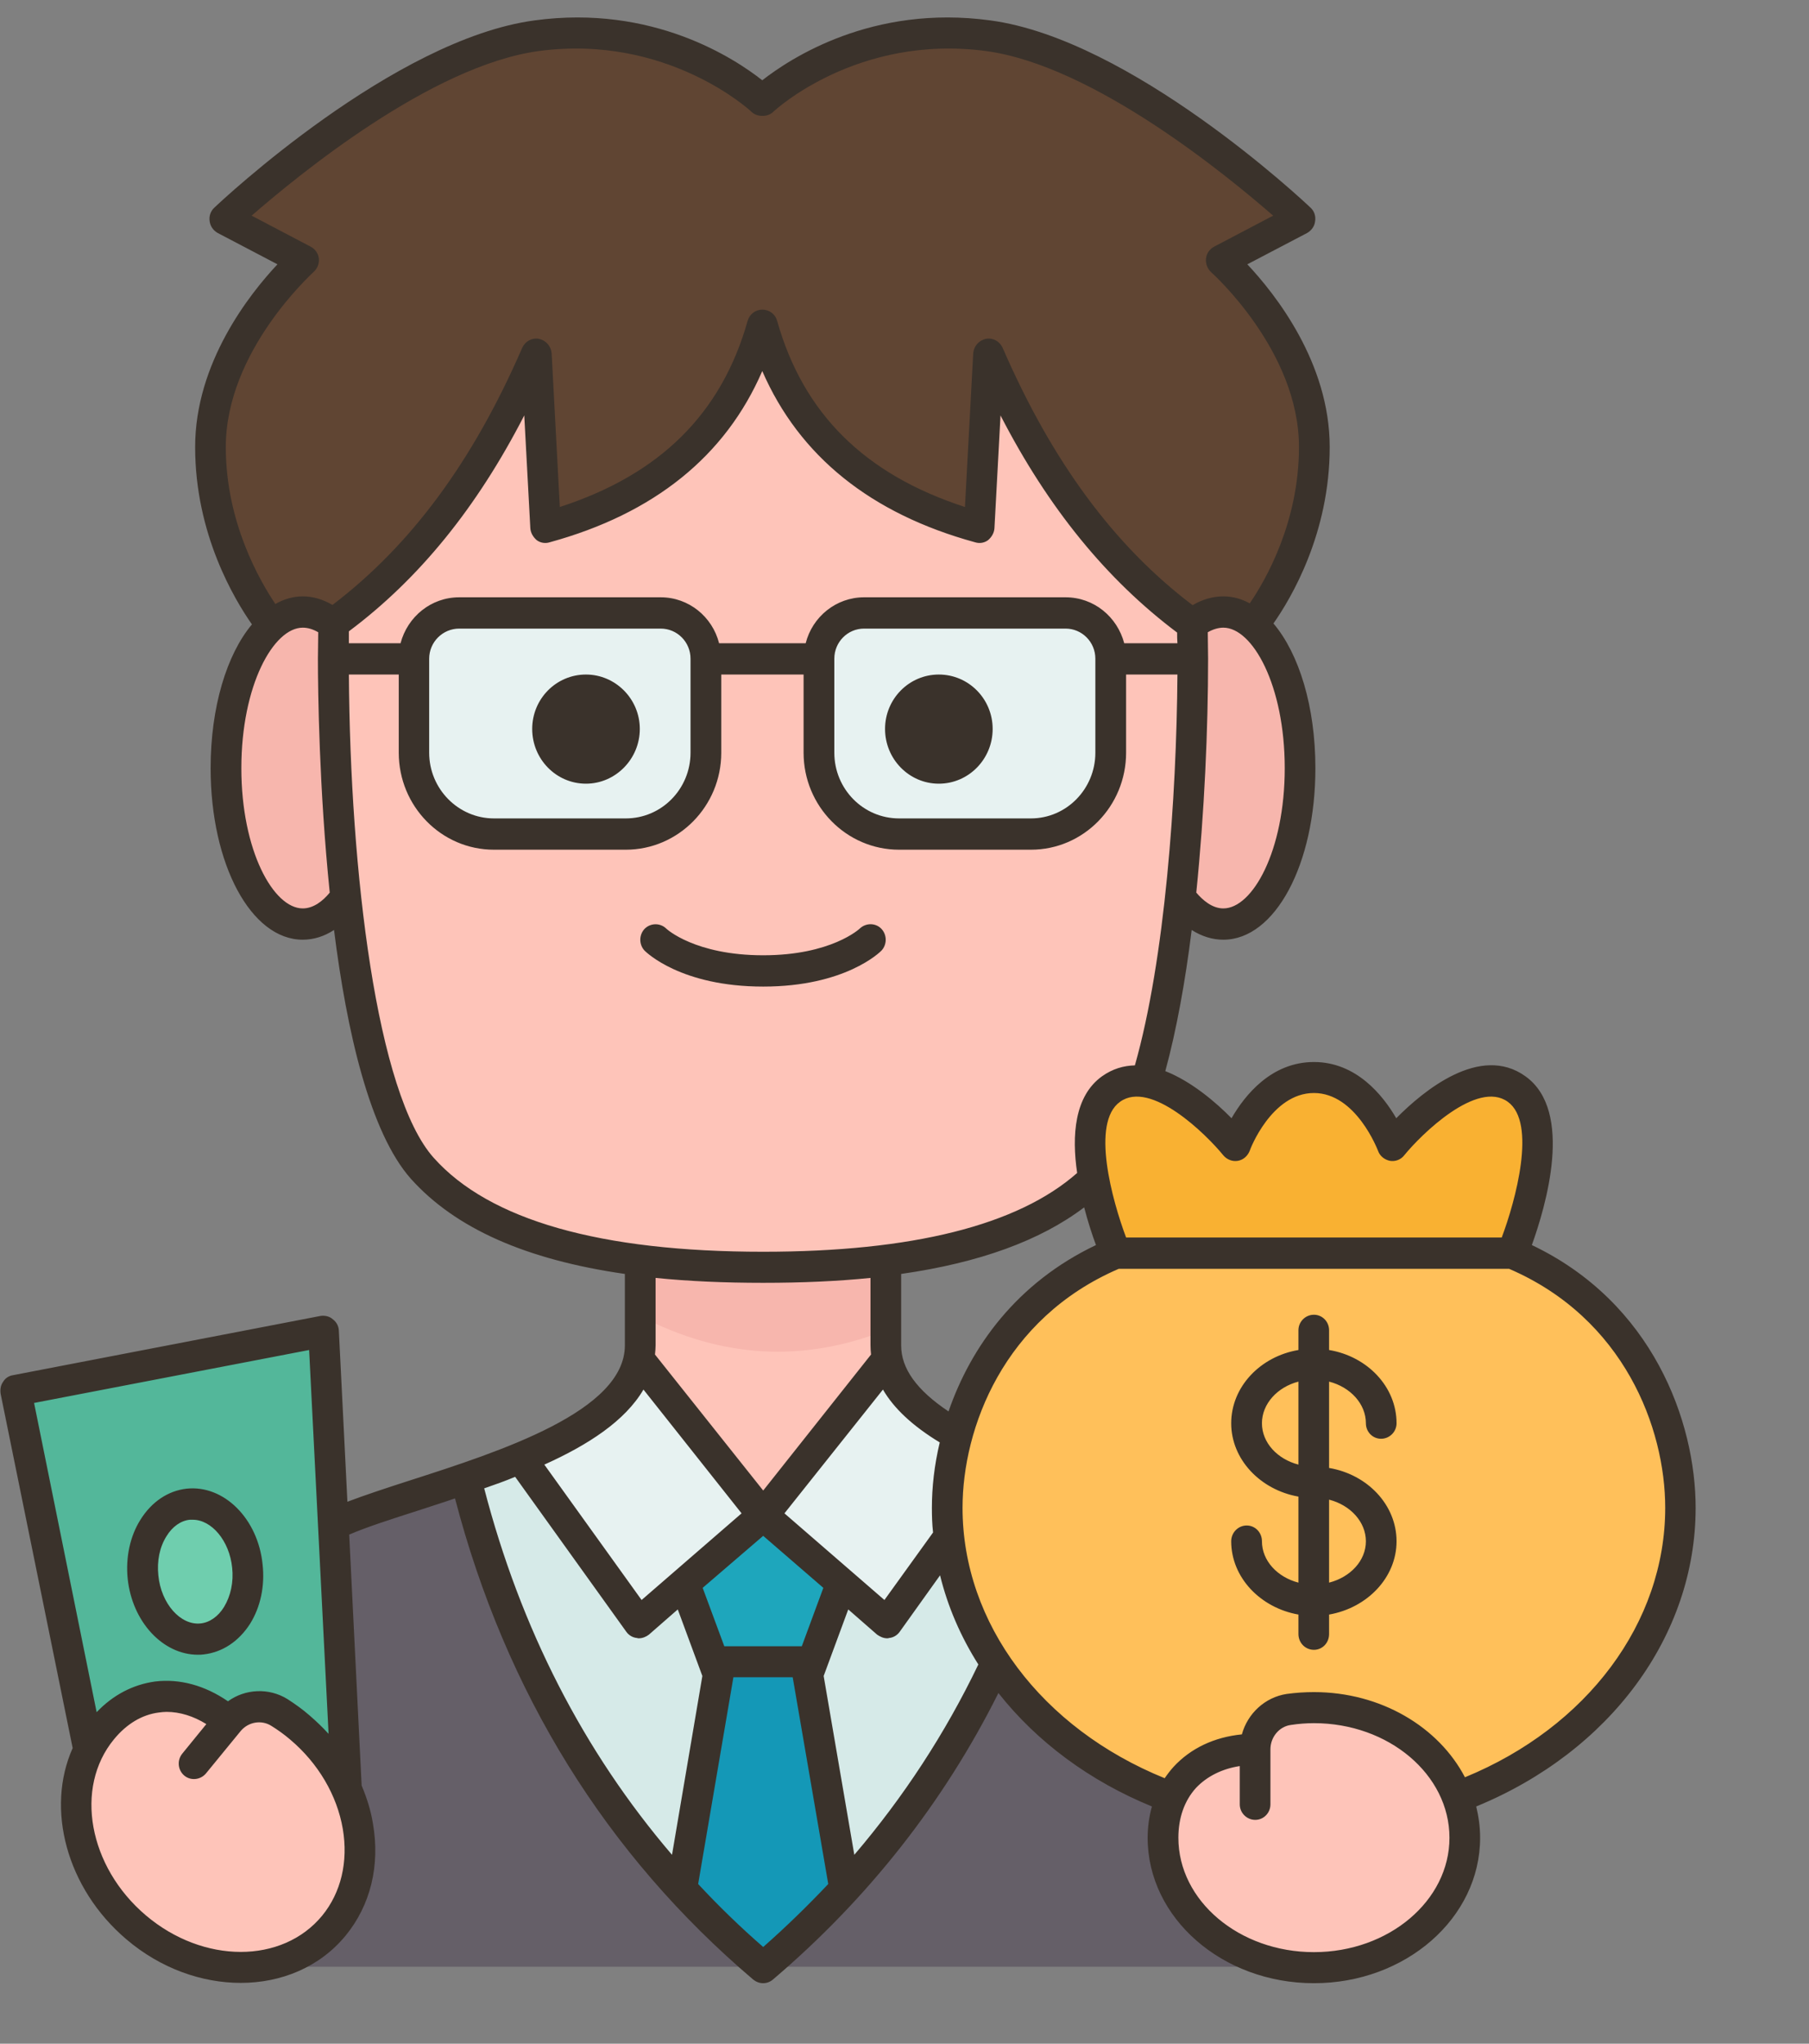
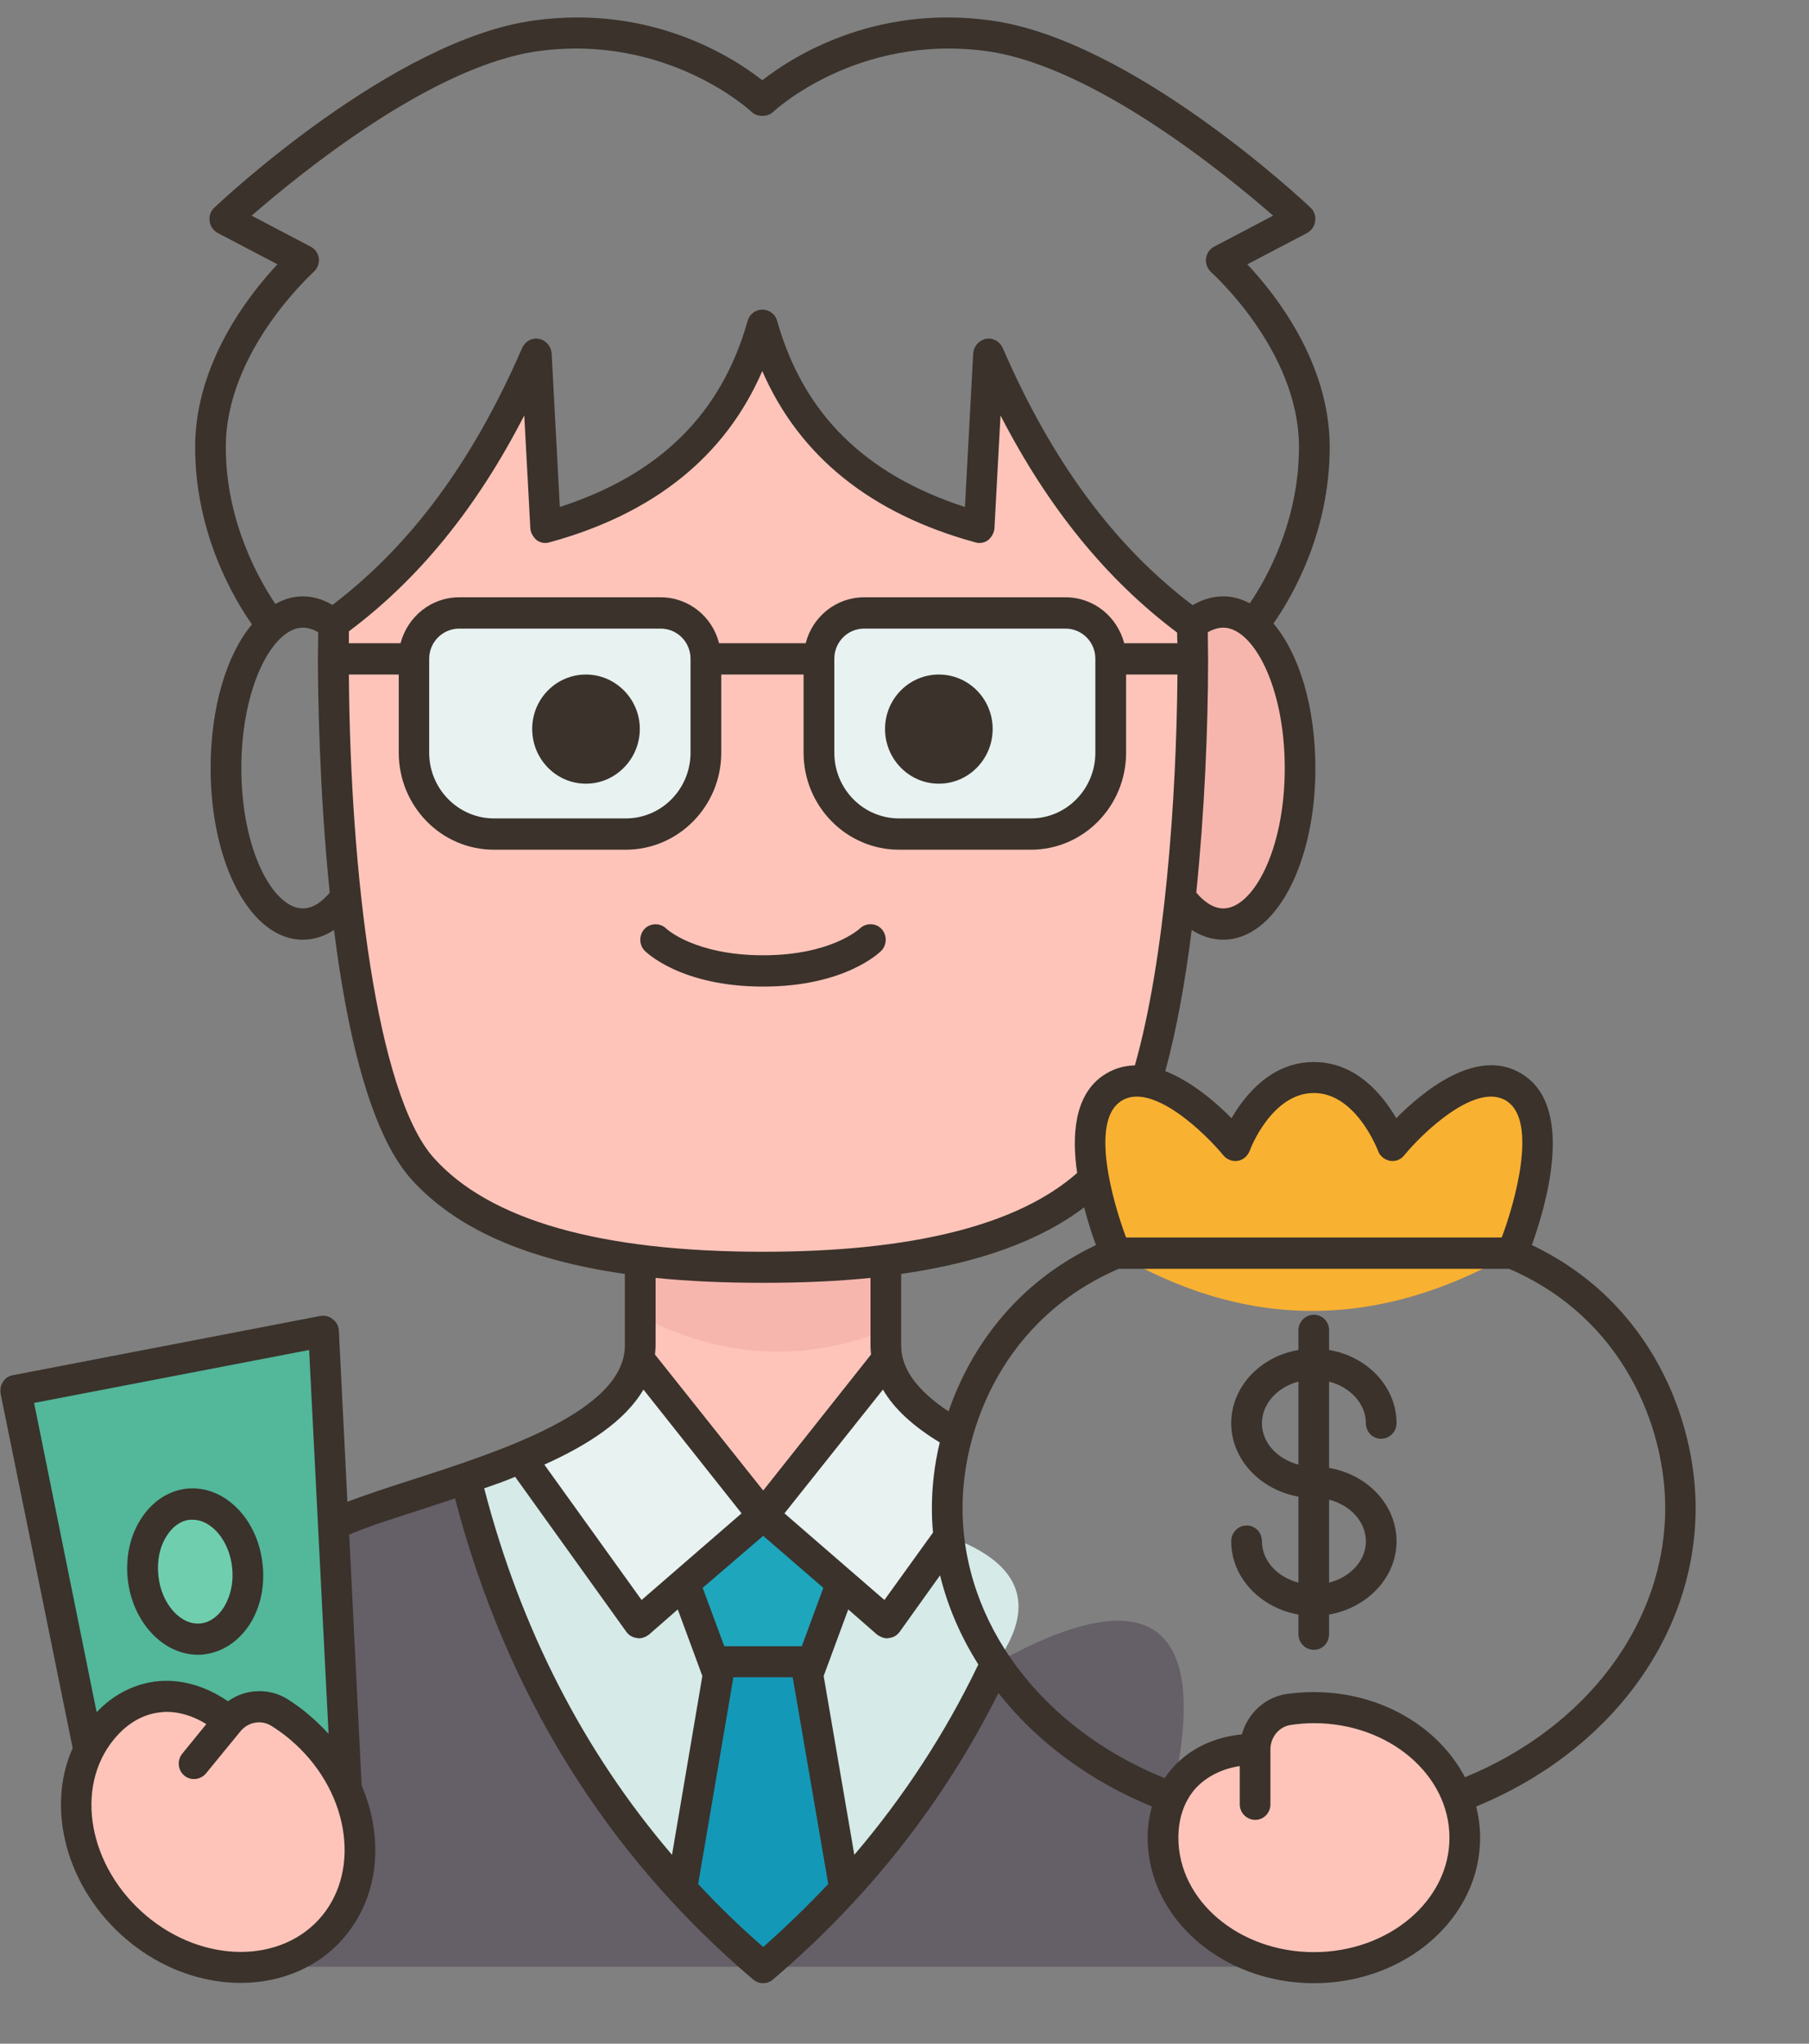
<svg xmlns="http://www.w3.org/2000/svg" width="31" zoomAndPan="magnify" viewBox="0 0 23.25 26.25" height="35" preserveAspectRatio="xMidYMid meet" version="1.2">
  <rect x="0" y="0" width="23.25" height="26.25" fill="#808080" stroke="none" />
  <defs>
    <clipPath id="581a1af053">
      <path d="M 2 0.047 L 17 0.047 L 17 10 L 2 10 Z M 2 0.047 " />
    </clipPath>
    <clipPath id="25d8404200">
      <path d="M 9 20 L 17 20 L 17 25.477 L 9 25.477 Z M 9 20 " />
    </clipPath>
    <clipPath id="7c9d73e5af">
      <path d="M 3 18 L 10 18 L 10 25.477 L 3 25.477 Z M 3 18 " />
    </clipPath>
    <clipPath id="5e22bc7124">
      <path d="M 8 20 L 11 20 L 11 25.477 L 8 25.477 Z M 8 20 " />
    </clipPath>
    <clipPath id="c2c7c14cd8">
      <path d="M 12 16 L 21.797 16 L 21.797 24 L 12 24 Z M 12 16 " />
    </clipPath>
    <clipPath id="af5f1a1f4d">
      <path d="M 14 21 L 19 21 L 19 25.477 L 14 25.477 Z M 14 21 " />
    </clipPath>
    <clipPath id="cdd94d1470">
      <path d="M 0 21 L 5 21 L 5 25.477 L 0 25.477 Z M 0 21 " />
    </clipPath>
    <clipPath id="4b781dfc25">
      <path d="M 0 0.047 L 21.797 0.047 L 21.797 25.477 L 0 25.477 Z M 0 0.047 " />
    </clipPath>
  </defs>
  <g id="c0d0ee4796">
    <g clip-rule="nonzero" clip-path="url(#581a1af053)">
-       <path style=" stroke:none;fill-rule:nonzero;fill:#604533;fill-opacity:1;" d="M 15.695 3.344 L 16.707 2.816 C 16.707 2.816 14.473 0.699 12.699 0.457 C 10.93 0.219 9.809 1.285 9.809 1.285 L 9.789 1.285 C 9.789 1.285 8.668 0.219 6.898 0.457 C 5.125 0.699 2.887 2.816 2.887 2.816 L 3.898 3.344 C 3.898 3.344 2.703 4.395 2.703 5.742 C 2.703 7.09 3.488 8.02 3.488 8.02 L 3.496 8.027 C 7.91 10.031 12.117 10.035 16.109 8.02 C 16.133 7.992 16.895 7.066 16.895 5.742 C 16.895 4.395 15.695 3.344 15.695 3.344 Z M 15.695 3.344 " />
-     </g>
+       </g>
    <path style=" stroke:none;fill-rule:nonzero;fill:#f7b6ad;fill-opacity:1;" d="M 16.109 8.02 C 15.992 7.918 15.859 7.863 15.723 7.863 C 15.586 7.863 15.445 7.918 15.324 8.02 C 14.859 9.039 14.832 10.215 15.172 11.523 C 15.328 11.742 15.52 11.867 15.723 11.867 C 16.27 11.867 16.711 10.973 16.711 9.863 C 16.711 9.035 16.461 8.328 16.109 8.02 Z M 16.109 8.02 " />
-     <path style=" stroke:none;fill-rule:nonzero;fill:#f7b6ad;fill-opacity:1;" d="M 4.289 8.02 C 4.285 8.02 4.285 8.016 4.281 8.016 C 4.164 7.918 4.023 7.863 3.891 7.863 C 3.75 7.863 3.617 7.922 3.496 8.027 C 3.148 8.34 2.906 9.043 2.906 9.863 C 2.906 10.973 3.348 11.867 3.891 11.867 C 4.094 11.867 4.285 11.742 4.445 11.523 C 5.039 10.305 5.102 9.125 4.289 8.02 Z M 4.289 8.02 " />
    <path style=" stroke:none;fill-rule:nonzero;fill:#fec4b9;fill-opacity:1;" d="M 15.324 8.02 C 14.191 7.199 13.34 6.012 12.707 4.551 L 12.582 6.773 C 11.152 6.379 10.184 5.551 9.801 4.176 C 9.414 5.551 8.445 6.379 7.016 6.773 L 6.891 4.551 C 6.258 6.008 5.41 7.191 4.281 8.016 C 4.285 8.016 4.285 8.02 4.289 8.02 C 4.285 8.172 4.285 8.32 4.285 8.461 C 4.285 9.352 4.328 10.461 4.445 11.523 C 4.605 13.02 4.906 14.422 5.426 15.004 C 6.047 15.699 7.07 16.043 8.23 16.188 L 8.23 17.281 C 8.23 17.34 8.223 17.398 8.211 17.457 C 8.242 18.816 8.734 19.543 9.809 19.461 C 10.848 19.41 11.383 18.746 11.402 17.457 C 11.391 17.398 11.383 17.34 11.383 17.281 L 11.383 16.188 C 12.465 16.051 13.43 15.742 14.055 15.141 L 14.73 13.895 C 14.934 13.23 15.078 12.391 15.172 11.523 C 15.285 10.461 15.328 9.352 15.328 8.461 C 15.328 8.32 15.328 8.172 15.324 8.02 Z M 15.324 8.02 " />
    <g clip-rule="nonzero" clip-path="url(#25d8404200)">
-       <path style=" stroke:none;fill-rule:nonzero;fill:#655f68;fill-opacity:1;" d="M 15.059 23.09 L 15.055 23.09 C 15.543 21.012 14.938 20.172 12.801 21.363 L 9.82 25.262 L 16.645 25.262 Z M 15.059 23.09 " />
+       <path style=" stroke:none;fill-rule:nonzero;fill:#655f68;fill-opacity:1;" d="M 15.059 23.09 L 15.055 23.09 C 15.543 21.012 14.938 20.172 12.801 21.363 L 9.82 25.262 L 16.645 25.262 Z " />
    </g>
    <g clip-rule="nonzero" clip-path="url(#7c9d73e5af)">
      <path style=" stroke:none;fill-rule:nonzero;fill:#655f68;fill-opacity:1;" d="M 8.758 24.266 L 5.988 18.988 C 5.309 19.223 4.648 19.406 4.281 19.582 L 3.281 25.262 L 9.797 25.262 C 9.426 24.945 9.082 24.617 8.758 24.266 Z M 8.758 24.266 " />
    </g>
    <path style=" stroke:none;fill-rule:nonzero;fill:#d6eae8;fill-opacity:1;" d="M 12.195 19.738 L 11.18 19.148 L 10.816 20.332 C 10.301 20.527 10.109 20.844 10.434 21.363 C 9.684 22.211 10.387 23.254 10.855 24.266 C 11.648 23.406 12.297 22.438 12.801 21.363 C 13.312 20.656 13.168 20.086 12.195 19.738 Z M 12.195 19.738 " />
    <path style=" stroke:none;fill-rule:nonzero;fill:#d6eae8;fill-opacity:1;" d="M 9.613 20.84 L 9.641 21.875 L 8.758 24.266 C 7.414 22.809 6.492 21.051 5.988 18.988 C 6.223 18.906 6.461 18.82 6.691 18.727 L 8.25 19.719 L 8.797 20.332 L 9.402 20.711 Z M 9.613 20.84 " />
    <g clip-rule="nonzero" clip-path="url(#5e22bc7124)">
      <path style=" stroke:none;fill-rule:nonzero;fill:#1498b7;fill-opacity:1;" d="M 10.383 21.508 L 10.434 21.363 C 10.035 20.777 9.617 20.84 9.18 21.363 L 9.234 21.508 L 8.758 24.266 C 9.082 24.617 9.426 24.945 9.797 25.262 L 9.82 25.262 C 10.188 24.945 10.531 24.617 10.855 24.266 Z M 10.383 21.508 " />
    </g>
    <path style=" stroke:none;fill-rule:nonzero;fill:#1ea6bc;fill-opacity:1;" d="M 9.809 19.461 C 10.559 19.477 10.914 19.754 10.816 20.332 L 10.434 21.363 L 10.383 21.344 L 9.234 21.344 L 9.18 21.363 L 8.797 20.332 C 8.273 19.457 8.789 19.289 9.809 19.461 Z M 9.809 19.461 " />
    <path style=" stroke:none;fill-rule:nonzero;fill:#e7f2f1;fill-opacity:1;" d="M 11.402 17.457 L 9.809 19.461 L 10.816 20.332 L 11.402 20.84 L 12.195 19.738 L 12.305 18.43 C 11.836 18.168 11.484 17.852 11.402 17.457 Z M 11.402 17.457 " />
    <path style=" stroke:none;fill-rule:nonzero;fill:#e7f2f1;fill-opacity:1;" d="M 8.211 17.457 L 9.809 19.461 L 8.797 20.332 L 8.211 20.84 L 6.691 18.727 C 7.445 18.41 8.098 18.008 8.211 17.457 Z M 8.211 17.457 " />
    <path style=" stroke:none;fill-rule:nonzero;fill:#f9b132;fill-opacity:1;" d="M 19.492 13.988 C 20.129 14.445 19.434 16.098 19.434 16.098 C 17.676 17.102 15.98 17.066 14.34 16.098 C 14.34 16.098 14.145 15.641 14.055 15.141 C 13.977 14.688 13.977 14.203 14.277 13.988 C 14.418 13.887 14.574 13.867 14.73 13.895 C 15.289 13.992 15.875 14.711 15.875 14.711 C 15.875 14.711 16.195 13.84 16.887 13.84 C 17.578 13.84 17.895 14.711 17.895 14.711 C 17.895 14.711 18.855 13.531 19.492 13.988 Z M 19.492 13.988 " />
    <g clip-rule="nonzero" clip-path="url(#c2c7c14cd8)">
-       <path style=" stroke:none;fill-rule:nonzero;fill:#ffc05a;fill-opacity:1;" d="M 19.434 16.098 L 14.34 16.098 C 13.234 16.559 12.566 17.477 12.305 18.43 C 12.219 18.742 12.176 19.059 12.176 19.367 C 12.176 19.492 12.18 19.617 12.195 19.738 C 12.258 20.324 12.473 20.875 12.801 21.363 C 13.309 22.125 14.105 22.738 15.055 23.09 L 15.059 23.09 L 18.73 23.082 C 20.414 22.461 21.598 21.012 21.598 19.367 C 21.598 18.129 20.902 16.711 19.434 16.098 Z M 19.434 16.098 " />
-     </g>
+       </g>
    <g clip-rule="nonzero" clip-path="url(#af5f1a1f4d)">
      <path style=" stroke:none;fill-rule:nonzero;fill:#fec4b9;fill-opacity:1;" d="M 16.645 25.262 C 15.688 25.16 14.949 24.457 14.949 23.605 C 14.949 23.41 14.984 23.238 15.059 23.09 C 15.102 22.992 15.16 22.906 15.227 22.828 C 15.438 22.598 15.754 22.469 16.133 22.469 C 16.133 22.215 16.312 21.992 16.562 21.957 C 16.668 21.941 16.777 21.934 16.887 21.934 C 17.746 21.934 18.477 22.414 18.73 23.082 C 18.793 23.246 18.824 23.422 18.824 23.605 C 18.824 24.527 17.957 25.273 16.887 25.273 C 16.805 25.273 16.723 25.27 16.645 25.262 Z M 16.645 25.262 " />
    </g>
    <path style=" stroke:none;fill-rule:nonzero;fill:#53b79a;fill-opacity:1;" d="M 4.281 19.582 L 4.156 17.102 L 0.203 17.859 L 1.141 22.477 L 4.453 22.984 Z M 4.281 19.582 " />
    <path style=" stroke:none;fill-rule:nonzero;fill:#6fceae;fill-opacity:1;" d="M 3.18 20.113 C 3.23 20.594 2.969 21.012 2.598 21.051 C 2.227 21.09 1.887 20.734 1.84 20.258 C 1.789 19.777 2.051 19.359 2.422 19.32 C 2.793 19.281 3.133 19.637 3.18 20.113 Z M 3.18 20.113 " />
    <g clip-rule="nonzero" clip-path="url(#cdd94d1470)">
      <path style=" stroke:none;fill-rule:nonzero;fill:#fec4b9;fill-opacity:1;" d="M 4.453 22.984 C 4.723 23.582 4.684 24.258 4.293 24.734 C 4.039 25.043 3.676 25.219 3.281 25.262 L 2.906 25.262 C 2.508 25.219 2.102 25.051 1.75 24.754 C 1.023 24.141 0.785 23.18 1.141 22.477 C 1.188 22.383 1.246 22.293 1.312 22.211 C 1.512 21.969 1.758 21.832 2.016 21.797 C 2.324 21.758 2.648 21.863 2.938 22.109 C 3.098 21.914 3.379 21.863 3.59 21.996 C 3.684 22.055 3.77 22.117 3.855 22.191 C 4.125 22.418 4.324 22.691 4.453 22.984 Z M 4.453 22.984 " />
    </g>
    <path style=" stroke:none;fill-rule:nonzero;fill:#f7b6ad;fill-opacity:1;" d="M 11.383 16.188 L 11.383 17.086 C 10.328 17.504 9.277 17.449 8.23 16.906 L 8.23 16.188 C 8.738 16.25 9.27 16.277 9.809 16.277 C 10.344 16.277 10.875 16.25 11.383 16.188 Z M 11.383 16.188 " />
    <path style=" stroke:none;fill-rule:nonzero;fill:#f7b6ad;fill-opacity:1;" d="M 2.551 22.266 L 2.344 22.523 C 2.273 22.609 2.285 22.734 2.367 22.805 C 2.406 22.836 2.449 22.852 2.492 22.852 C 2.551 22.852 2.605 22.828 2.645 22.781 L 2.855 22.523 C 2.926 22.438 2.914 22.312 2.832 22.242 C 2.746 22.168 2.621 22.18 2.551 22.266 Z M 2.551 22.266 " />
    <path style=" stroke:none;fill-rule:nonzero;fill:#e7f2f1;fill-opacity:1;" d="M 14.277 8.461 L 14.277 9.668 C 14.277 10.246 13.816 10.711 13.25 10.711 L 11.555 10.711 C 10.984 10.711 10.523 10.246 10.523 9.668 L 10.523 8.461 C 10.523 8.137 10.785 7.871 11.105 7.871 L 13.695 7.871 C 14.016 7.871 14.277 8.137 14.277 8.461 Z M 14.277 8.461 " />
    <path style=" stroke:none;fill-rule:nonzero;fill:#e7f2f1;fill-opacity:1;" d="M 9.07 8.461 L 9.07 9.668 C 9.07 10.246 8.613 10.711 8.043 10.711 L 6.348 10.711 C 5.781 10.711 5.32 10.246 5.32 9.668 L 5.32 8.461 C 5.32 8.137 5.582 7.871 5.902 7.871 L 8.492 7.871 C 8.812 7.871 9.07 8.137 9.07 8.461 Z M 9.07 8.461 " />
    <g clip-rule="nonzero" clip-path="url(#4b781dfc25)">
      <path style=" stroke:none;fill-rule:nonzero;fill:#3a322b;fill-opacity:1;" d="M 9.809 12.672 C 8.75 12.672 8.305 12.23 8.285 12.211 C 8.211 12.133 8.211 12.008 8.285 11.93 C 8.363 11.852 8.488 11.852 8.566 11.93 C 8.566 11.93 8.93 12.27 9.809 12.27 C 10.684 12.27 11.047 11.93 11.051 11.926 C 11.129 11.852 11.254 11.852 11.328 11.93 C 11.402 12.008 11.402 12.133 11.328 12.211 C 11.309 12.23 10.863 12.672 9.809 12.672 Z M 3.375 20.094 C 3.406 20.371 3.348 20.641 3.215 20.855 C 3.07 21.082 2.859 21.223 2.617 21.25 C 2.594 21.254 2.566 21.254 2.543 21.254 C 2.094 21.254 1.699 20.832 1.641 20.277 C 1.613 20.004 1.672 19.73 1.805 19.52 C 1.949 19.289 2.16 19.148 2.398 19.121 C 2.879 19.07 3.316 19.508 3.375 20.094 Z M 2.984 20.137 C 2.949 19.789 2.719 19.52 2.477 19.52 C 2.465 19.52 2.453 19.52 2.441 19.52 C 2.324 19.531 2.215 19.609 2.141 19.73 C 2.051 19.871 2.016 20.051 2.035 20.234 C 2.07 20.598 2.32 20.879 2.578 20.852 C 2.695 20.84 2.805 20.762 2.879 20.641 C 2.965 20.5 3.004 20.32 2.984 20.137 Z M 21.793 19.367 C 21.793 21.008 20.695 22.496 18.973 23.203 C 19.004 23.332 19.023 23.465 19.023 23.605 C 19.023 24.637 18.066 25.473 16.887 25.473 C 15.711 25.473 14.75 24.637 14.75 23.605 C 14.75 23.465 14.77 23.328 14.805 23.203 C 14.012 22.879 13.332 22.379 12.832 21.746 C 12.129 23.152 11.152 24.391 9.934 25.426 C 9.898 25.457 9.852 25.473 9.809 25.473 C 9.762 25.473 9.719 25.457 9.68 25.426 C 7.789 23.82 6.5 21.742 5.848 19.246 C 5.691 19.301 5.535 19.348 5.387 19.398 C 5.031 19.512 4.715 19.613 4.488 19.711 L 4.648 22.934 C 4.715 23.094 4.766 23.254 4.793 23.422 C 4.887 23.961 4.762 24.473 4.441 24.863 C 4.109 25.266 3.617 25.469 3.094 25.469 C 2.594 25.469 2.066 25.285 1.625 24.91 C 0.852 24.254 0.586 23.23 0.934 22.453 L 0.008 17.902 C 0 17.848 0.008 17.793 0.039 17.75 C 0.066 17.703 0.113 17.672 0.164 17.664 L 4.121 16.902 C 4.176 16.895 4.234 16.906 4.277 16.945 C 4.324 16.98 4.352 17.031 4.355 17.09 L 4.465 19.289 C 4.691 19.203 4.965 19.113 5.266 19.016 C 6.434 18.641 8.031 18.125 8.031 17.281 L 8.031 16.363 C 6.758 16.18 5.852 15.777 5.281 15.141 C 4.754 14.547 4.457 13.25 4.293 11.945 C 4.168 12.027 4.031 12.07 3.891 12.07 C 3.227 12.07 2.707 11.102 2.707 9.867 C 2.707 9.082 2.914 8.406 3.238 8.02 C 3.016 7.703 2.508 6.863 2.508 5.742 C 2.508 4.66 3.207 3.777 3.566 3.395 L 2.797 2.992 C 2.742 2.961 2.703 2.906 2.695 2.844 C 2.684 2.777 2.707 2.711 2.754 2.668 C 2.848 2.578 5.059 0.504 6.871 0.262 C 8.391 0.055 9.445 0.754 9.797 1.031 C 10.152 0.754 11.207 0.055 12.727 0.262 C 14.539 0.504 16.75 2.578 16.844 2.668 C 16.891 2.711 16.914 2.777 16.902 2.844 C 16.895 2.906 16.855 2.961 16.801 2.992 L 16.031 3.395 C 16.391 3.777 17.09 4.66 17.09 5.742 C 17.09 6.852 16.594 7.684 16.367 8.008 C 16.695 8.395 16.906 9.074 16.906 9.867 C 16.906 11.102 16.387 12.07 15.723 12.07 C 15.582 12.07 15.445 12.027 15.316 11.945 C 15.234 12.605 15.121 13.23 14.977 13.758 C 15.316 13.891 15.633 14.164 15.828 14.363 C 16 14.066 16.34 13.641 16.887 13.641 C 17.43 13.641 17.773 14.066 17.945 14.363 C 18.293 14.012 19.023 13.406 19.605 13.824 C 20.234 14.273 19.863 15.504 19.688 15.992 C 21.238 16.73 21.793 18.254 21.793 19.367 Z M 4.406 23.492 C 4.332 23.059 4.09 22.648 3.73 22.344 C 3.652 22.277 3.57 22.219 3.488 22.168 C 3.359 22.086 3.188 22.117 3.09 22.238 L 2.645 22.781 C 2.574 22.863 2.449 22.875 2.367 22.805 C 2.285 22.734 2.273 22.609 2.344 22.523 L 2.652 22.145 C 2.488 22.043 2.312 21.988 2.141 21.988 C 2.109 21.988 2.074 21.992 2.043 21.996 C 1.824 22.023 1.625 22.145 1.465 22.34 C 0.953 22.961 1.137 23.977 1.875 24.602 C 2.613 25.227 3.629 25.227 4.141 24.605 C 4.383 24.309 4.477 23.914 4.406 23.492 Z M 4.223 22.27 L 3.973 17.34 L 0.438 18.02 L 1.242 21.992 C 1.453 21.77 1.711 21.637 1.992 21.598 C 2.309 21.559 2.633 21.648 2.93 21.852 C 3.152 21.691 3.457 21.676 3.695 21.824 C 3.793 21.887 3.891 21.957 3.98 22.035 C 4.066 22.109 4.148 22.188 4.223 22.27 Z M 14.395 14.152 C 14.016 14.422 14.297 15.426 14.473 15.895 L 19.301 15.895 C 19.477 15.426 19.754 14.422 19.379 14.152 C 18.984 13.867 18.266 14.57 18.047 14.84 C 18.004 14.895 17.934 14.922 17.863 14.91 C 17.793 14.895 17.734 14.848 17.711 14.781 C 17.707 14.773 17.43 14.039 16.887 14.039 C 16.34 14.039 16.062 14.773 16.062 14.781 C 16.035 14.848 15.98 14.898 15.91 14.91 C 15.84 14.922 15.77 14.895 15.723 14.84 C 15.504 14.57 14.789 13.867 14.395 14.152 Z M 10.582 20.395 L 9.809 19.727 L 9.031 20.395 L 9.309 21.145 L 10.305 21.145 Z M 11.348 17.848 L 10.082 19.438 L 11.367 20.551 L 11.992 19.684 C 11.98 19.578 11.977 19.473 11.977 19.367 C 11.977 19.105 12.008 18.82 12.078 18.527 C 11.73 18.316 11.488 18.09 11.348 17.848 Z M 10.586 21.527 L 10.98 23.824 C 11.613 23.082 12.148 22.266 12.574 21.379 C 12.344 21.016 12.18 20.633 12.082 20.234 L 11.562 20.961 C 11.531 21.004 11.48 21.035 11.426 21.039 C 11.418 21.043 11.41 21.043 11.402 21.043 C 11.355 21.043 11.312 21.023 11.273 20.996 L 10.902 20.672 Z M 14.086 15.992 C 14.039 15.867 13.984 15.699 13.934 15.508 C 13.371 15.934 12.59 16.219 11.582 16.363 L 11.582 17.281 C 11.582 17.578 11.781 17.855 12.191 18.129 C 12.477 17.301 13.066 16.477 14.086 15.992 Z M 15.133 8.262 C 15.129 8.215 15.129 8.172 15.129 8.125 C 14.223 7.445 13.473 6.527 12.859 5.336 L 12.781 6.785 C 12.777 6.844 12.746 6.898 12.699 6.938 C 12.652 6.973 12.59 6.984 12.531 6.965 C 11.191 6.598 10.273 5.859 9.797 4.766 C 9.324 5.859 8.406 6.598 7.066 6.965 C 7.008 6.984 6.945 6.973 6.898 6.938 C 6.852 6.898 6.82 6.844 6.816 6.785 L 6.738 5.336 C 6.129 6.52 5.387 7.434 4.484 8.109 C 4.484 8.16 4.484 8.211 4.484 8.262 L 5.148 8.262 C 5.238 7.922 5.539 7.672 5.902 7.672 L 8.492 7.672 C 8.852 7.672 9.156 7.922 9.242 8.262 L 10.355 8.262 C 10.441 7.922 10.746 7.672 11.105 7.672 L 13.695 7.672 C 14.059 7.672 14.359 7.922 14.449 8.262 Z M 13.695 8.074 L 11.105 8.074 C 10.895 8.074 10.723 8.246 10.723 8.461 L 10.723 9.668 C 10.723 10.133 11.094 10.512 11.555 10.512 L 13.25 10.512 C 13.707 10.512 14.078 10.133 14.078 9.668 L 14.078 8.461 C 14.078 8.246 13.906 8.074 13.695 8.074 Z M 8.492 8.074 L 5.902 8.074 C 5.691 8.074 5.516 8.246 5.516 8.461 L 5.516 9.668 C 5.516 10.133 5.891 10.512 6.348 10.512 L 8.043 10.512 C 8.504 10.512 8.875 10.133 8.875 9.668 L 8.875 8.461 C 8.875 8.246 8.703 8.074 8.492 8.074 Z M 16.512 9.867 C 16.512 8.801 16.098 8.062 15.723 8.062 C 15.66 8.062 15.59 8.082 15.523 8.121 C 15.523 8.238 15.527 8.352 15.527 8.461 C 15.527 9.359 15.48 10.434 15.375 11.465 C 15.461 11.566 15.582 11.668 15.723 11.668 C 16.098 11.668 16.512 10.93 16.512 9.867 Z M 2.902 5.742 C 2.902 6.711 3.34 7.461 3.539 7.758 C 3.648 7.695 3.77 7.66 3.891 7.66 C 4.023 7.66 4.152 7.699 4.273 7.77 C 5.281 7.004 6.078 5.926 6.711 4.469 C 6.75 4.383 6.836 4.336 6.926 4.352 C 7.016 4.371 7.082 4.445 7.09 4.539 L 7.195 6.512 C 8.484 6.094 9.273 5.312 9.609 4.121 C 9.633 4.035 9.711 3.977 9.797 3.977 C 9.887 3.977 9.965 4.035 9.988 4.121 C 10.324 5.312 11.113 6.094 12.402 6.512 L 12.508 4.539 C 12.516 4.445 12.582 4.371 12.672 4.352 C 12.762 4.336 12.848 4.383 12.887 4.469 C 13.52 5.926 14.32 7.012 15.328 7.773 C 15.453 7.699 15.59 7.66 15.723 7.66 C 15.84 7.66 15.957 7.691 16.062 7.75 C 16.266 7.453 16.695 6.707 16.695 5.742 C 16.695 4.504 15.578 3.508 15.566 3.496 C 15.52 3.453 15.492 3.387 15.5 3.32 C 15.508 3.254 15.547 3.199 15.605 3.168 L 16.363 2.77 C 15.77 2.254 14.055 0.844 12.676 0.656 C 11.016 0.434 9.953 1.422 9.941 1.434 C 9.906 1.469 9.855 1.488 9.809 1.488 L 9.789 1.488 C 9.742 1.488 9.691 1.469 9.656 1.434 C 9.645 1.422 8.574 0.434 6.922 0.656 C 5.543 0.844 3.828 2.254 3.234 2.77 L 3.992 3.168 C 4.051 3.199 4.09 3.254 4.098 3.32 C 4.105 3.387 4.078 3.453 4.027 3.496 C 4.02 3.508 2.902 4.504 2.902 5.742 Z M 4.238 11.465 C 4.102 10.137 4.086 8.887 4.086 8.461 C 4.086 8.352 4.09 8.238 4.09 8.121 C 4.023 8.082 3.957 8.062 3.891 8.062 C 3.516 8.062 3.102 8.801 3.102 9.867 C 3.102 10.93 3.516 11.668 3.891 11.668 C 4.031 11.668 4.152 11.57 4.238 11.465 Z M 9.809 16.078 C 11.723 16.078 13.082 15.738 13.844 15.066 C 13.773 14.586 13.809 14.078 14.164 13.824 C 14.301 13.727 14.441 13.688 14.586 13.684 C 14.973 12.32 15.121 10.254 15.133 8.664 L 14.473 8.664 L 14.473 9.668 C 14.473 10.355 13.926 10.914 13.25 10.914 L 11.555 10.914 C 10.879 10.914 10.328 10.355 10.328 9.668 L 10.328 8.664 L 9.27 8.664 L 9.27 9.668 C 9.27 10.355 8.719 10.914 8.043 10.914 L 6.348 10.914 C 5.672 10.914 5.125 10.355 5.125 9.668 L 5.125 8.664 L 4.484 8.664 C 4.5 11.195 4.84 14.051 5.574 14.871 C 6.289 15.672 7.715 16.078 9.809 16.078 Z M 8.426 16.414 L 8.426 17.281 C 8.426 17.32 8.422 17.359 8.418 17.398 L 9.809 19.145 L 11.195 17.398 C 11.191 17.359 11.188 17.32 11.188 17.281 L 11.188 16.414 C 10.766 16.457 10.305 16.477 9.809 16.477 C 9.309 16.477 8.852 16.457 8.426 16.414 Z M 6.996 18.812 L 8.246 20.551 L 9.531 19.438 L 8.27 17.848 C 8.035 18.25 7.559 18.559 6.996 18.812 Z M 6.223 19.117 C 6.691 20.918 7.5 22.496 8.637 23.824 L 9.027 21.527 L 8.711 20.672 L 8.34 20.996 C 8.305 21.023 8.258 21.043 8.211 21.043 C 8.203 21.043 8.195 21.043 8.188 21.039 C 8.133 21.035 8.082 21.004 8.051 20.961 L 6.621 18.969 C 6.492 19.023 6.359 19.07 6.223 19.117 Z M 10.645 24.199 L 10.188 21.543 L 9.426 21.543 L 8.973 24.199 C 9.234 24.48 9.512 24.75 9.809 25.008 C 10.102 24.75 10.379 24.48 10.645 24.199 Z M 18.629 23.605 C 18.629 22.793 17.848 22.133 16.887 22.133 C 16.789 22.133 16.688 22.141 16.59 22.156 C 16.441 22.176 16.328 22.312 16.328 22.469 L 16.328 23.176 C 16.328 23.285 16.242 23.375 16.133 23.375 C 16.023 23.375 15.934 23.285 15.934 23.176 L 15.934 22.684 C 15.707 22.719 15.512 22.816 15.371 22.965 C 15.223 23.129 15.145 23.348 15.145 23.605 C 15.145 24.414 15.926 25.074 16.887 25.074 C 17.848 25.074 18.629 24.414 18.629 23.605 Z M 21.402 19.367 C 21.402 18.344 20.875 16.934 19.395 16.297 L 14.379 16.297 C 12.898 16.934 12.371 18.344 12.371 19.367 C 12.371 20.852 13.387 22.199 14.969 22.84 C 15.004 22.789 15.043 22.738 15.082 22.695 C 15.301 22.457 15.605 22.312 15.961 22.277 C 16.035 22.008 16.258 21.801 16.535 21.758 C 16.652 21.742 16.77 21.734 16.887 21.734 C 17.75 21.734 18.492 22.184 18.828 22.828 C 20.398 22.184 21.402 20.844 21.402 19.367 Z M 17.082 17.746 L 17.082 18.855 C 17.574 18.938 17.949 19.328 17.949 19.797 C 17.949 20.262 17.574 20.652 17.082 20.738 L 17.082 20.988 C 17.082 21.102 16.996 21.191 16.887 21.191 C 16.777 21.191 16.688 21.102 16.688 20.988 L 16.688 20.738 C 16.199 20.652 15.824 20.262 15.824 19.797 C 15.824 19.684 15.914 19.594 16.023 19.594 C 16.133 19.594 16.219 19.684 16.219 19.797 C 16.219 20.047 16.418 20.258 16.688 20.328 L 16.688 19.223 C 16.199 19.137 15.824 18.746 15.824 18.281 C 15.824 17.812 16.199 17.422 16.688 17.34 L 16.688 17.086 C 16.688 16.977 16.777 16.887 16.887 16.887 C 16.996 16.887 17.082 16.977 17.082 17.086 L 17.082 17.34 C 17.574 17.422 17.949 17.812 17.949 18.281 C 17.949 18.391 17.859 18.48 17.75 18.48 C 17.641 18.48 17.555 18.391 17.555 18.281 C 17.555 18.031 17.355 17.816 17.082 17.746 Z M 16.688 18.812 L 16.688 17.746 C 16.418 17.816 16.219 18.031 16.219 18.281 C 16.219 18.531 16.418 18.742 16.688 18.812 Z M 17.082 19.262 L 17.082 20.328 C 17.355 20.258 17.555 20.047 17.555 19.797 C 17.555 19.547 17.355 19.332 17.082 19.262 Z M 7.531 8.664 C 7.148 8.664 6.84 8.977 6.84 9.363 C 6.84 9.75 7.148 10.066 7.531 10.066 C 7.91 10.066 8.223 9.75 8.223 9.363 C 8.223 8.977 7.91 8.664 7.531 8.664 Z M 12.066 8.664 C 11.684 8.664 11.375 8.977 11.375 9.363 C 11.375 9.75 11.684 10.066 12.066 10.066 C 12.449 10.066 12.758 9.75 12.758 9.363 C 12.758 8.977 12.449 8.664 12.066 8.664 Z M 12.066 8.664 " />
    </g>
  </g>
</svg>